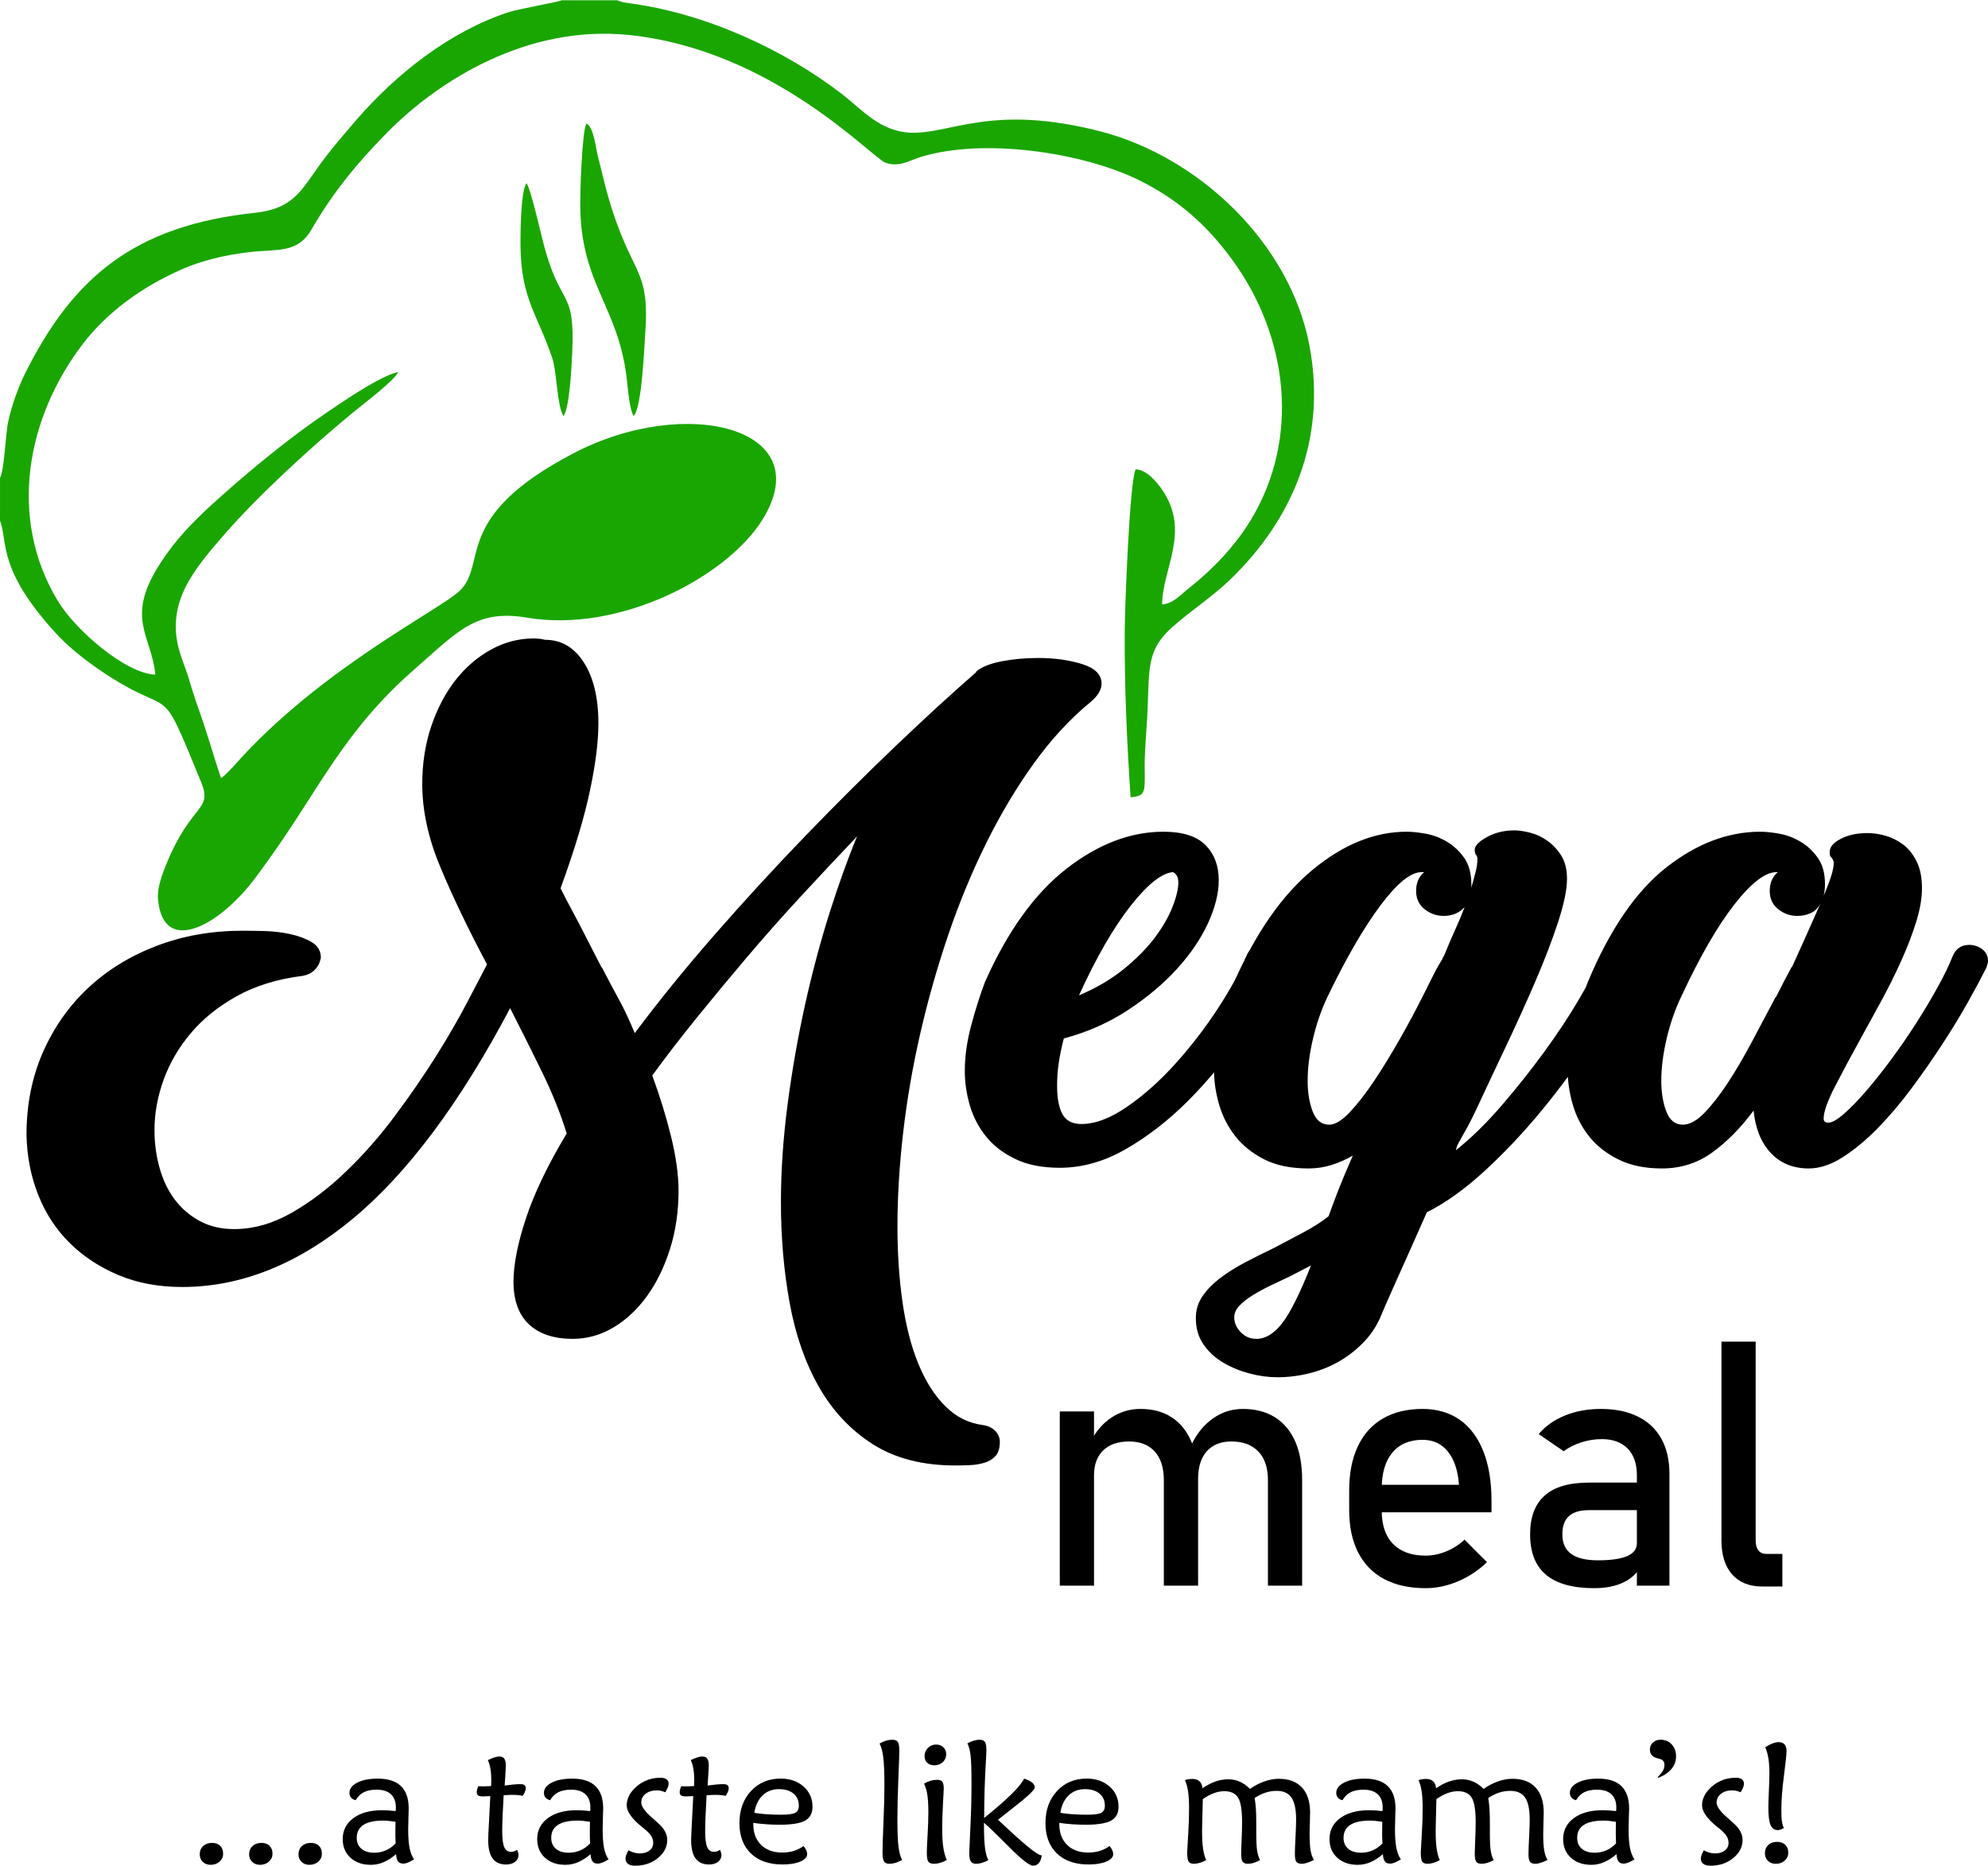
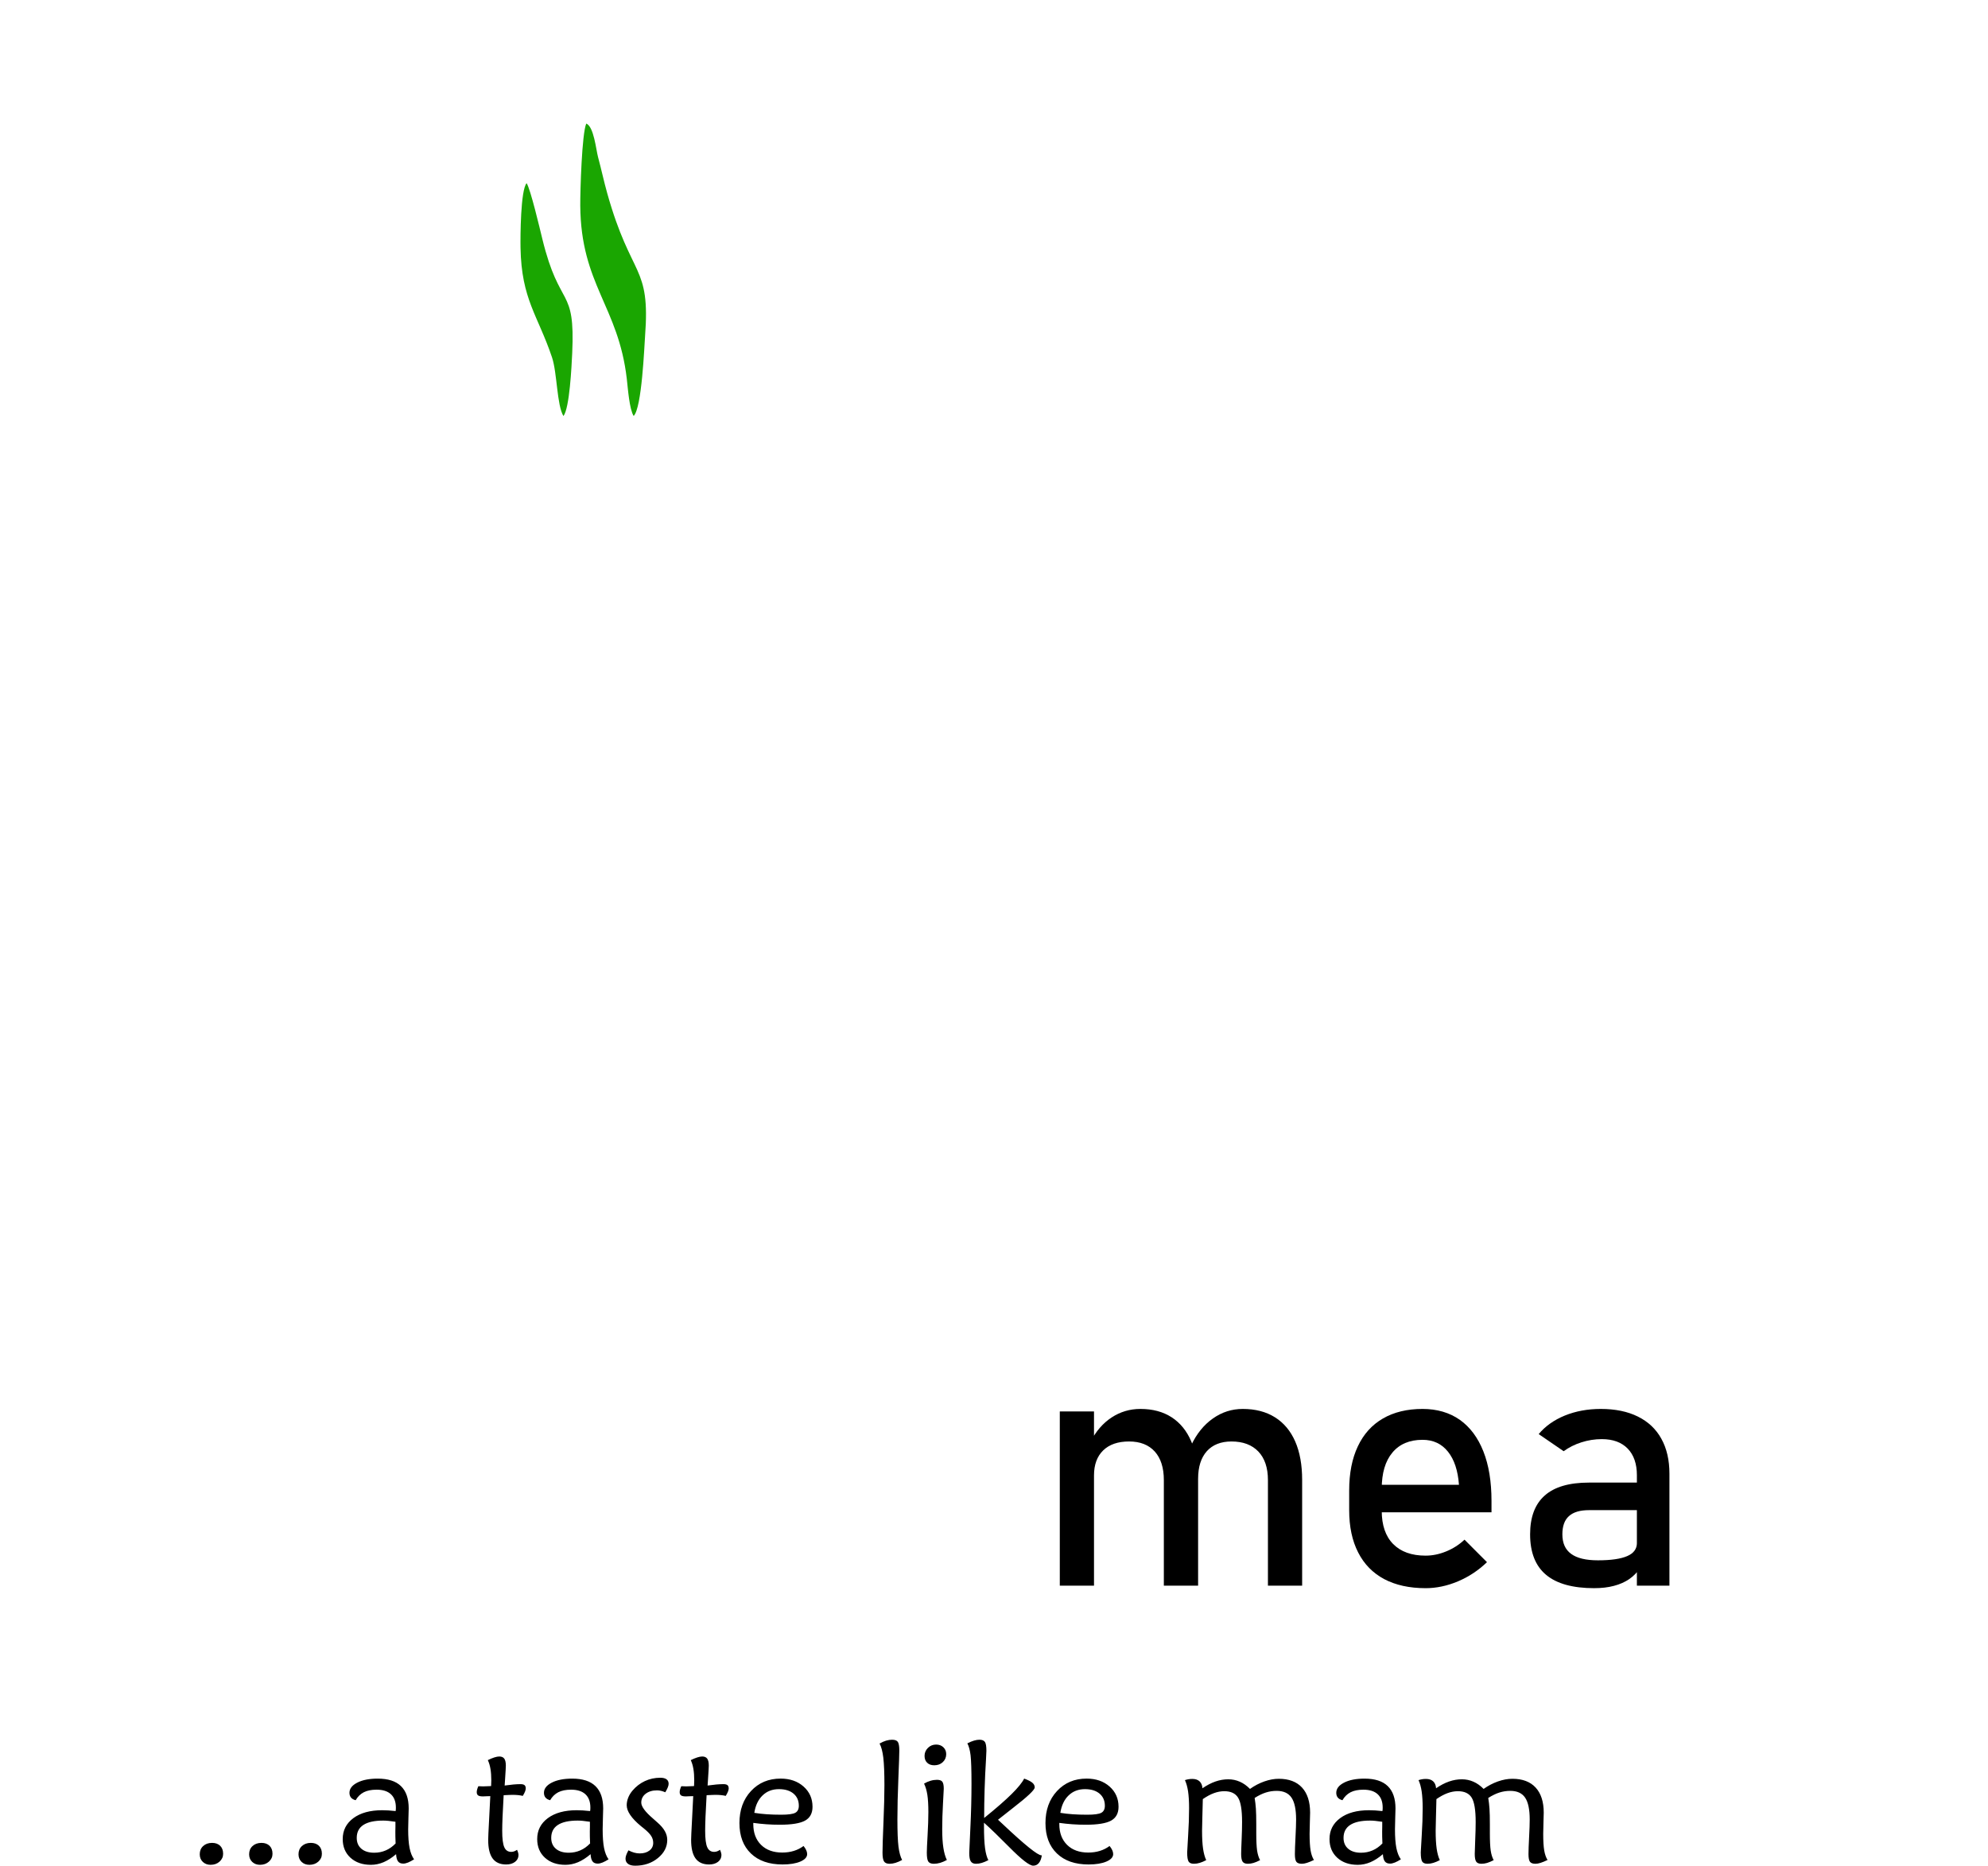
<svg xmlns="http://www.w3.org/2000/svg" xml:space="preserve" width="2.875in" height="2.699in" version="1.1" style="clip-rule:evenodd;fill-rule:evenodd;image-rendering:optimizeQuality;shape-rendering:geometricPrecision;text-rendering:geometricPrecision" viewBox="0 0 2875.45 2698.63" id="svg8">
  <defs id="defs1">
    <style type="text/css" id="style1">
   
    .str0 {stroke:#373435;stroke-width:6.94;stroke-miterlimit:2.613}
    .fil0 {fill:none}
    .fil3 {fill:black}
    .fil1 {fill:#1AA601}
    .fil2 {fill:black;fill-rule:nonzero}
   
  </style>
  </defs>
  <g id="Layer_x0020_1" transform="translate(-565.75,-654.15)">
    <rect class="fil0 str0" x="3.47" y="3.47" width="4000" height="4000" id="rect1" />
    <g id="_2854702324816">
-       <path class="fil1" d="m 565.76,1345.36 v 61.5 c 11.76,31.8 -4.2,69.63 80.19,162.33 17.89,19.66 41.36,38.53 66.36,55.43 108.89,73.63 80.39,4.34 144.27,160.41 17.43,42.58 -14.3,29.63 -50.63,119.84 -5.21,12.94 -13.02,32.89 -11.71,48.89 5.79,70.56 63.2,47.97 104.11,10.47 24.13,-22.12 34.79,-37.48 55.48,-66.26 75.63,-105.19 108.47,-185.94 211.52,-276.11 62.93,-55.07 89.04,-87 162.55,-74.59 134.57,22.72 288.83,-59.21 340.22,-141.05 83.49,-132.94 -109.11,-181.91 -272.19,-97.06 -178.3,92.77 -123.65,160.38 -165.79,199.81 -28.69,26.86 -191.34,107.78 -312.8,238.09 -5.21,5.59 -25.26,28.75 -31.94,32.42 -10.21,-30.08 -19.31,-62.99 -29.73,-92.34 -4.85,-13.67 -11.42,-32.77 -15.11,-45.98 -4.83,-17.31 -10.91,-30.24 -15.31,-45.56 -20.15,-70.22 21.15,-118.04 64.5,-168.06 48.79,-56.3 125.59,-126.91 187.61,-177.89 17.2,-14.14 56.87,-43.81 64.51,-57.48 -25.7,3.14 -106.64,60.26 -129.19,76.39 -37.37,26.74 -82,63.41 -114.1,91.63 -37.07,32.58 -70.56,62.36 -99.52,106.2 -53.81,81.46 -14.21,105.7 -8.59,163.32 -41.89,-1.08 -115.11,-63.43 -141.24,-106.84 -72.58,-120.51 -44.79,-266.02 37.02,-372.41 34.64,-45.05 84.43,-81.44 141.93,-106.85 29.36,-12.98 63.36,-21.01 97.57,-25.02 42.24,-4.96 70.36,2.24 90.79,-33.17 31.93,-55.34 67.8,-97.78 108.95,-139.63 74.49,-75.78 202.96,-156.36 349.59,-141.43 208.3,21.22 351.74,177.71 371.4,184.76 19.82,7.1 34.61,-3.17 50.61,-8.14 91.16,-28.29 235.63,-6.62 316.88,33.81 55.9,27.81 96.67,63.91 133.16,113.48 82.59,112.2 99.46,260.13 27.41,378.44 -22.53,37.01 -54.64,70.65 -88.18,97.19 -13.29,10.52 -23.65,23.14 -39.72,24.27 0.62,-52.83 41.51,-105.45 0.02,-165.97 -7.95,-11.6 -22.73,-29.14 -38.3,-29.44 -8.77,17.77 -15.53,198.15 -15.77,232.83 -0.57,81.99 3.16,161.43 8.47,241.51 13.91,-1.29 19.43,-3.13 20.25,-17.83 0.67,-12.09 -0.25,-25.78 0.22,-38.41 0.92,-24.8 3.1,-46.02 4.13,-71.02 2.47,-60.62 -0.94,-86.51 36.13,-119.22 28.18,-24.85 57.97,-43.89 83.64,-68.7 88.56,-85.57 139.98,-200.93 114.42,-337.69 -27.63,-147.88 -159.36,-273.82 -303.66,-310.7 -156.04,-39.89 -215.01,4.23 -272.87,2.24 -44.48,-1.53 -71.3,-33.91 -98.46,-54.96 -84.88,-65.75 -199.91,-118.23 -309.54,-132.45 -1.27,-0.17 -7.38,-1.06 -8.6,-1.36 l -6.13,-2.01 c -0.49,-0.18 -1.36,-0.48 -1.99,-0.84 h -80.22 c -4.23,2.31 -62.49,12.52 -76.95,17.25 -85.68,28.02 -162.96,89.78 -220.05,155.63 -15.68,18.09 -28.37,32.97 -42.74,51.28 -35.31,45.07 -42.63,76.76 -104.18,83.31 -174.63,18.57 -262.98,93.63 -332.11,231.85 -9.72,19.42 -19.28,45.61 -24.48,69.18 -4.39,19.86 -5.5,69.76 -12.12,82.7 z" id="path1" />
      <path class="fil1" d="m 1482.28,1255.51 c 11.89,-11.5 15.41,-101 16.46,-114.93 7.97,-104.6 -19.72,-82.89 -54.62,-206.95 -4.82,-17.11 -8.67,-35.31 -13.41,-52.85 -2.81,-10.41 -5.99,-43.96 -16.99,-48.27 -6.33,14.5 -8.83,97.54 -8.67,118.7 0.86,114.28 55.18,145.58 67.3,250.6 1.65,14.26 3.71,43.78 9.92,53.7 z" id="path2" />
      <path class="fil1" d="m 1380.73,1255.64 c 8.87,-11.52 11.78,-71.89 12.67,-91.07 4.53,-98.03 -18.09,-62.22 -43.2,-165.11 -3.49,-14.3 -17.25,-72.74 -22.78,-80.71 -8.74,10.24 -9.07,77.01 -8.78,93.39 1.33,74.89 25.11,97.67 45.56,158.65 7.47,22.28 6.95,69.38 16.54,84.85 z" id="path3" />
-       <path class="fil2" d="m 1977.81,1625.1 c 7.8,-6.5 19.97,-11.37 36.54,-14.61 16.56,-3.25 34.26,-4.87 53.1,-4.87 23.39,0 44.49,2.92 63.33,8.77 18.83,5.85 28.25,15.26 28.25,28.25 0,9.09 -5.52,18.19 -16.56,27.28 -29.23,24.03 -56.34,53.42 -81.35,88.17 -25.01,34.75 -47.9,73.07 -68.69,114.97 -20.78,41.89 -39.13,86.22 -55.05,132.99 -15.91,46.77 -29.39,94.18 -40.43,142.25 -11.04,48.06 -19.32,95.96 -24.84,143.7 -5.52,47.74 -8.28,93.05 -8.28,135.91 0,38.97 2.44,75.51 7.31,109.61 4.87,34.1 12.5,63.81 22.9,89.15 10.39,25.33 23.38,45.79 38.97,61.38 15.59,15.59 33.78,24.68 54.56,27.28 7.8,1.3 13.8,4.22 18.02,8.77 4.22,4.55 6.33,9.74 6.33,15.59 0,9.09 -2.11,15.91 -6.33,20.46 -4.22,4.55 -9.58,7.8 -16.07,9.74 -6.5,1.95 -13.48,3.09 -20.95,3.41 -7.47,0.33 -14.45,0.49 -20.94,0.49 -47.42,0 -87.2,-10.23 -119.35,-30.69 -32.15,-20.46 -58.13,-48.07 -77.94,-82.81 -19.81,-34.75 -33.94,-75.19 -42.38,-121.3 -8.44,-46.12 -12.67,-94.83 -12.67,-146.14 0,-45.47 3.25,-92.89 9.74,-142.25 6.5,-49.36 14.94,-97.43 25.33,-144.19 10.39,-46.77 22.25,-91.1 35.56,-132.99 13.31,-41.89 26.47,-78.43 39.46,-109.61 -26.63,27.93 -53.59,56.67 -80.87,86.22 -27.28,29.55 -53.59,59.27 -78.92,89.15 -25.33,29.88 -49.69,59.27 -73.07,88.17 -23.38,28.91 -44.49,56.35 -63.33,82.33 11.04,29.88 20.13,59.43 27.28,88.66 7.15,29.23 10.72,55.21 10.72,77.94 0,29.88 -4.06,57.81 -12.18,83.79 -8.12,25.98 -19.16,48.71 -33.13,68.2 -13.96,19.48 -30.2,34.75 -48.72,45.79 -18.51,11.04 -38.16,16.56 -58.94,16.56 -27.28,0 -48.39,-6.98 -63.33,-20.95 -14.94,-13.96 -22.41,-34.59 -22.41,-61.87 0,-24.68 6.01,-55.21 18.02,-91.58 12.02,-36.37 31.67,-77.3 58.94,-122.76 -9.09,-29.23 -21.11,-59.11 -36.05,-89.63 -14.94,-30.53 -30.2,-61.06 -45.79,-91.59 -72.75,137.7 -148.74,239.35 -227.98,304.95 -79.24,65.6 -161.41,98.41 -246.5,98.41 -33.77,0 -64.3,-5.69 -91.58,-17.05 -27.28,-11.37 -50.82,-26.79 -70.63,-46.28 -19.81,-19.48 -35.07,-42.7 -45.79,-69.66 -10.72,-26.96 -16.4,-56.02 -17.05,-87.2 0,-43.52 7.96,-83.3 23.71,-119.35 15.91,-36.05 37.67,-67.06 65.44,-93.05 27.77,-25.98 60.73,-46.28 99.06,-60.89 38.15,-14.61 79.72,-21.92 124.54,-21.92 8.44,0 19,0.16 31.67,0.48 12.67,0.33 25.01,1.79 37.02,4.39 12.02,2.6 22.41,6.5 31.18,11.69 8.77,5.2 13.15,12.67 13.15,22.41 -1.3,7.15 -4.22,12.99 -8.77,17.54 -4.55,4.55 -10.39,7.47 -17.54,8.77 -36.37,4.55 -68.04,14.29 -94.99,29.23 -26.96,14.94 -49.2,32.8 -66.74,53.59 -17.54,20.78 -30.69,43.35 -39.46,67.71 -8.76,24.36 -13.15,48.55 -13.15,72.58 0,18.84 2.44,37.02 7.31,54.56 4.87,17.54 12.17,32.8 21.92,45.79 9.74,12.99 21.76,23.38 36.21,31.18 14.29,7.79 30.85,11.69 49.69,11.69 27.93,0 55.53,-7.79 82.98,-23.38 27.28,-15.59 53.42,-35.4 78.43,-59.43 25.17,-24.03 48.71,-50.82 70.8,-80.38 22.08,-29.55 42.06,-58.62 60.08,-87.2 17.86,-28.58 32.96,-54.72 45.31,-78.43 12.34,-23.7 21.76,-41.73 28.25,-54.07 -27.93,-52.61 -50.5,-99.7 -67.71,-141.27 -17.37,-41.57 -25.98,-81.52 -25.98,-119.84 0,-29.88 4.39,-57.81 13.15,-83.79 8.93,-25.98 20.62,-48.23 35.24,-66.74 14.61,-18.51 31.67,-33.13 51.15,-43.84 19.48,-10.72 40.11,-16.07 61.54,-16.07 5.85,0 11.37,0.65 16.56,1.95 23.38,0 42.06,10.88 56.02,32.64 13.96,21.76 21.11,51.15 21.11,88.17 0,26.63 -4.06,59.27 -12.34,97.92 -8.12,38.65 -22.25,85.57 -42.38,140.78 5.84,11.69 11.85,23.22 18.02,34.59 6.17,11.37 12.18,22.9 18.02,34.59 l 23.54,45.79 v -0.97 c 9.74,18.83 18.19,34.75 25.33,47.74 7.14,12.99 14.61,28.9 22.41,47.74 34.43,-46.12 72.91,-93.53 115.46,-142.25 42.54,-48.71 86.06,-96.13 130.55,-142.24 44.49,-46.12 88.17,-89.63 131.04,-130.56 42.87,-40.92 81.84,-76.65 116.91,-107.17 v -0.97 z m 429.66,398.48 c 8.44,5.2 12.67,12.34 12.67,21.43 0,1.3 -0.32,3.25 -0.97,5.85 -0.65,2.6 -1.63,5.52 -2.93,8.77 -14.94,30.53 -33.78,62.35 -56.51,95.48 -22.73,33.13 -48.06,63.65 -75.99,91.58 -27.93,27.93 -57.64,50.99 -89.15,69.17 -31.5,18.19 -63.49,27.28 -95.97,27.28 -25.33,0 -46.76,-4.22 -64.3,-12.67 -17.54,-8.44 -31.66,-19.32 -42.38,-32.64 -10.72,-13.31 -18.51,-28.25 -23.39,-44.81 -4.87,-16.56 -7.31,-33.29 -7.31,-50.18 0,-20.78 3.09,-42.7 9.26,-65.76 6.17,-23.06 12.83,-44 19.97,-62.84 32.64,-73.4 71.94,-127.96 117.73,-163.68 45.95,-35.72 92.72,-53.58 140.29,-53.58 27.93,0 48.23,6.49 61.06,19.48 12.67,12.99 19,29.88 19,50.66 0,18.84 -5.2,39.62 -15.59,62.35 -10.56,22.74 -25.5,44.82 -45.14,66.25 -19.49,21.44 -43.19,41.24 -70.8,59.43 -27.77,18.19 -58.62,31.83 -92.56,40.92 -3.25,12.34 -5.68,24.03 -7.31,35.07 -1.62,11.04 -2.43,22.09 -2.43,33.13 0,18.19 2.59,31.99 7.79,41.41 5.2,9.42 14.29,14.13 27.28,14.13 20.14,0 42.38,-8.44 66.74,-25.33 24.36,-16.89 47.74,-37.83 70.15,-62.84 22.41,-25.01 42.7,-51.47 60.89,-79.41 18.19,-27.93 31.83,-52.93 40.92,-75.02 3.9,-11.04 12.34,-16.56 25.33,-16.56 1.94,0 4.06,0.17 6.33,0.49 2.27,0.33 5.04,1.46 8.28,3.41 l -0.98,-0.97 z M 2262.3,1915.43 c -16.24,1.3 -36.53,17.54 -61.21,48.71 -24.52,31.18 -49.53,74.37 -74.7,129.58 24.52,-10.39 45.96,-22.9 64.14,-37.51 18.02,-14.61 32.96,-29.56 44.65,-44.82 11.53,-15.26 20.3,-30.2 26.15,-44.81 5.85,-14.61 8.77,-26.8 8.77,-36.54 0,-7.15 -2.6,-12.02 -7.8,-14.61 z" id="path4" />
-       <path class="fil2" d="m 2693.9,1937.85 c 2.6,-9.09 4.71,-16.89 6.33,-23.38 1.62,-6.5 2.44,-12.34 2.44,-17.54 0,-1.95 -0.17,-3.25 -0.49,-3.9 -0.33,-0.65 -0.81,-1.63 -1.46,-2.92 v 0.97 c -1.3,-2.6 -1.95,-5.2 -1.95,-7.8 0,-5.85 5.85,-12.02 17.54,-18.51 11.69,-6.49 25.01,-9.74 39.94,-9.74 6.5,0 14.13,1.13 22.9,3.41 8.77,2.27 17.05,6.17 24.84,11.69 7.8,5.52 14.45,12.67 19.98,21.44 5.52,8.77 8.28,19.97 8.28,33.61 0,15.59 -4.39,36.7 -13.15,63.33 -8.77,26.63 -19.81,55.37 -33.13,86.22 -13.31,30.85 -27.6,62.35 -42.87,94.5 -15.26,32.15 -29.07,61.54 -41.41,88.17 -5.2,11.04 -9.58,19.81 -13.15,26.31 -3.57,6.5 -6.49,11.69 -8.77,15.59 -2.27,3.9 -4.06,7.15 -5.36,9.74 -1.3,2.6 -2.27,5.52 -2.92,8.77 22.08,-17.54 44.17,-39.13 66.25,-64.79 22.08,-25.66 42.7,-51.64 61.87,-77.94 19.16,-26.3 35.89,-51.64 50.17,-75.99 14.29,-24.36 24.36,-44.01 30.2,-58.94 2.6,-7.15 6.17,-12.18 10.72,-15.1 4.55,-2.92 9.42,-4.39 14.61,-4.39 7.15,0 13.31,2.11 18.51,6.33 5.2,4.22 7.8,9.91 7.8,17.05 0,1.95 -0.65,5.52 -1.95,10.72 -15.59,31.83 -34.91,65.6 -57.97,101.33 -23.06,35.72 -47.91,69.82 -74.54,102.3 -26.63,32.48 -54.4,62.03 -83.3,88.66 -28.91,26.63 -57,46.77 -84.28,60.41 l -23.38,52.61 c -8.44,18.83 -16.72,37.35 -24.84,55.54 -8.12,18.19 -13.8,31.18 -17.05,38.97 -5.85,14.94 -14.13,28.09 -24.84,39.46 -10.72,11.37 -22.74,20.94 -36.05,28.74 -13.31,7.8 -27.77,13.64 -43.35,17.54 -15.59,3.9 -31.18,5.84 -46.77,5.84 -12.99,0 -26.3,-1.78 -39.94,-5.36 -13.64,-3.57 -26.31,-8.77 -38,-15.59 -11.69,-6.82 -21.27,-15.59 -28.74,-26.31 -7.47,-10.72 -11.2,-23.54 -11.2,-38.48 0,-11.69 3.25,-22.24 9.74,-31.67 6.5,-9.42 15.1,-18.19 25.82,-26.3 10.72,-8.12 22.9,-15.75 36.54,-22.9 13.64,-7.15 27.28,-13.96 40.92,-20.46 13.64,-7.14 27.77,-14.61 42.38,-22.41 14.61,-7.8 26.79,-15.59 36.54,-23.39 5.2,-14.29 10.07,-27.28 14.61,-38.97 4.55,-11.69 11.37,-27.93 20.46,-48.72 -10.39,5.85 -20.78,10.39 -31.18,13.64 -10.39,3.25 -21.43,4.87 -33.13,4.87 -25.33,0 -46.6,-4.39 -63.81,-13.15 -17.21,-8.77 -31.18,-19.97 -41.89,-33.61 -10.72,-13.64 -18.51,-28.91 -23.39,-45.79 -4.87,-16.89 -7.31,-33.45 -7.31,-49.69 0,-20.14 3.09,-41.73 9.26,-64.79 6.17,-23.06 12.83,-44 19.97,-62.84 31.83,-72.1 69.83,-126.33 113.99,-162.7 44.17,-36.37 89.31,-54.56 135.43,-54.56 7.8,0 17.05,0.97 27.77,2.92 10.72,1.95 20.95,5.85 30.69,11.69 9.74,5.84 18.02,13.64 24.84,23.38 6.82,9.74 10.23,22.41 10.23,38 v 4.87 z m -79.89,4.87 c 0,-11.69 3.9,-20.79 11.69,-27.28 h -3.9 c -15.59,0 -35.4,16.07 -59.43,48.22 -24.03,32.15 -49.36,75.83 -75.99,131.04 -9.09,18.83 -16.24,39.3 -21.44,61.38 -5.2,22.08 -7.8,42.54 -7.8,61.38 0,16.89 2.44,31.67 7.31,44.33 4.87,12.67 12.83,19 23.87,19 8.44,0 18.35,-6.01 29.72,-18.03 11.37,-12.02 23.22,-27.28 35.56,-45.79 12.34,-18.51 24.68,-38.65 37.02,-60.41 12.34,-21.76 23.38,-42.38 33.13,-61.87 4.55,-9.09 9.26,-18.51 14.13,-28.26 4.87,-9.74 9.58,-18.19 14.13,-25.33 0,-0.65 0.33,-1.46 0.98,-2.43 0.65,-0.98 1.3,-2.11 1.95,-3.41 5.19,-12.99 10.39,-25.17 15.59,-36.54 5.2,-11.37 9.74,-22.24 13.64,-32.64 -7.8,8.44 -17.86,12.67 -30.2,12.67 -10.39,0 -19.65,-3.25 -27.77,-9.74 -8.12,-6.49 -12.18,-15.26 -12.18,-26.3 z m -230.91,647.9 c 12.99,0 25.33,-7.47 37.02,-22.41 11.69,-14.94 25.65,-42.87 41.89,-83.79 l -30.2,15.59 c -9.74,4.55 -19.32,9.09 -28.74,13.64 -9.42,4.55 -18.02,9.26 -25.82,14.13 -7.8,4.87 -14.13,9.91 -19,15.1 -4.87,5.2 -7.31,10.72 -7.31,16.56 0,7.79 3.09,14.94 9.26,21.43 6.17,6.5 13.8,9.74 22.9,9.74 z m 822.3,-657.65 c 0,3.25 -0.16,6.17 -0.48,8.77 -0.33,2.6 -0.81,5.2 -1.46,7.8 4.55,-10.39 8.12,-19.65 10.72,-27.77 2.6,-8.12 3.9,-14.78 3.9,-19.97 0,-1.3 -0.65,-3.25 -1.95,-5.85 -1.3,-1.3 -2.28,-2.43 -2.93,-3.41 -0.65,-0.97 -0.97,-3.08 -0.97,-6.33 0,-7.15 5.36,-13.48 16.07,-19 10.72,-5.52 23.54,-8.28 38.48,-8.28 8.44,0 17.21,1.3 26.31,3.89 9.09,2.6 17.54,6.82 25.33,12.67 7.8,5.85 14.29,13.97 19.48,24.36 5.2,10.39 7.8,23.38 7.8,38.97 0,14.29 -2.76,30.37 -8.28,48.23 -5.52,17.86 -12.67,36.54 -21.43,56.02 -8.77,19.49 -18.35,38.81 -28.74,57.97 -10.39,19.16 -20.46,37.51 -30.2,55.05 -13.64,24.68 -25.98,47.74 -37.02,69.17 -11.04,21.43 -16.56,37.02 -16.56,46.76 0,3.9 2.28,5.85 6.82,5.85 5.2,0 12.67,-4.22 22.41,-12.67 9.74,-8.44 20.62,-19.65 32.64,-33.61 12.02,-13.96 24.35,-29.55 37.02,-46.76 12.67,-17.21 24.68,-34.75 36.05,-52.61 11.37,-17.86 21.6,-35.07 30.69,-51.64 9.09,-16.56 15.91,-30.69 20.46,-42.38 4.55,-11.69 12.67,-17.54 24.36,-17.54 7.15,0 13.48,2.11 19,6.33 5.52,4.22 8.28,9.91 8.28,17.05 0,1.3 -0.33,3.08 -0.98,5.36 -0.65,2.27 -1.3,4.06 -1.94,5.36 -6.5,12.99 -15.1,29.07 -25.82,48.22 -10.72,19.16 -23.06,39.46 -37.02,60.89 -13.96,21.44 -28.91,42.87 -44.82,64.3 -15.91,21.44 -32.31,40.76 -49.2,57.97 -16.89,17.21 -33.78,31.18 -50.66,41.89 -16.89,10.72 -33.13,16.07 -48.72,16.07 -22.73,0 -41.08,-7.47 -55.05,-22.41 -13.96,-14.94 -22.24,-35.4 -24.84,-61.38 -18.19,24.68 -38,44.81 -59.43,60.41 -21.43,15.59 -45.79,23.38 -73.07,23.38 -24.68,0 -45.79,-4.39 -63.33,-13.15 -17.54,-8.77 -31.66,-19.97 -42.38,-33.61 -10.72,-13.64 -18.51,-28.91 -23.39,-45.79 -4.87,-16.89 -7.31,-33.45 -7.31,-49.69 0,-20.79 2.93,-42.38 8.77,-64.79 5.85,-22.41 12.67,-43.35 20.46,-62.84 31.83,-75.99 69.66,-131.2 113.5,-165.63 43.85,-34.42 89.15,-51.63 135.91,-51.63 7.8,0 17.05,0.97 27.77,2.92 10.72,1.95 20.95,5.85 30.69,11.69 9.74,5.84 18.02,13.64 24.84,23.38 6.82,9.74 10.23,22.41 10.23,38 z m -79.89,9.74 c 0,-11.69 3.9,-20.79 11.69,-27.28 h -1.95 c -16.24,0 -36.54,15.59 -60.89,46.76 -24.36,31.18 -49.85,75.35 -76.48,132.5 -9.09,18.83 -16.24,39.3 -21.44,61.38 -5.2,22.08 -7.8,42.54 -7.8,61.38 0,16.89 2.44,31.67 7.31,44.33 4.87,12.67 12.83,19 23.87,19 9.74,0 20.14,-5.69 31.18,-17.05 11.04,-11.37 22.41,-25.98 34.1,-43.84 11.69,-17.86 23.38,-37.83 35.07,-59.92 11.69,-22.08 23.06,-43.52 34.1,-64.3 v 0.98 c 3.9,-7.8 7.8,-15.43 11.69,-22.9 3.9,-7.47 7.8,-14.78 11.69,-21.92 v 0.98 l 18.51,-40.92 23.39,-52.61 c -3.25,7.15 -7.96,12.18 -14.13,15.1 -6.17,2.92 -12.83,4.38 -19.97,4.38 -10.39,0 -19.65,-3.25 -27.77,-9.74 -8.12,-6.49 -12.18,-15.26 -12.18,-26.3 z" id="path5" />
      <path class="fil2" d="m 2399.7,2794.93 c 0,-17.82 -4.64,-31.57 -13.83,-41.27 -9.29,-9.69 -22.21,-14.58 -38.87,-14.58 -15.41,0 -27.26,4.73 -35.72,14.09 -8.37,9.44 -12.59,22.71 -12.59,39.86 l -9.94,-48.57 c 7.87,-16.65 18.39,-29.58 31.4,-38.69 13.01,-9.2 27.43,-13.76 43.1,-13.76 18.14,0 33.64,3.98 46.48,12.02 12.85,8.03 22.7,19.72 29.41,35.05 6.72,15.41 10.03,33.97 10.03,55.6 v 152.98 h -49.48 v -152.72 z m -301.05,-99.28 h 49.47 v 252 h -49.47 z m 150.49,99.28 c 0,-17.82 -4.4,-31.57 -13.1,-41.27 -8.78,-9.69 -21.13,-14.58 -37.12,-14.58 -16.24,0 -28.67,4.31 -37.54,12.93 -8.78,8.54 -13.26,20.64 -13.26,36.13 l -5.05,-48.56 c 7.78,-15.17 17.89,-26.93 30.5,-35.22 12.51,-8.2 26.35,-12.35 41.6,-12.35 17.65,0 32.74,3.98 45.16,12.02 12.43,8.03 21.96,19.72 28.5,35.05 6.55,15.41 9.86,33.97 9.86,55.6 v 152.98 h -49.55 v -152.72 z" id="path6" />
      <path id="_1" class="fil2" d="m 2627.67,2951.3 c -23.29,0 -43.26,-4.39 -59.75,-13.09 -16.49,-8.78 -29.09,-21.63 -37.7,-38.54 -8.7,-16.91 -13.01,-37.29 -13.01,-61.24 v -28.42 c 0,-24.95 4.15,-46.24 12.52,-63.89 8.29,-17.65 20.39,-31.07 36.3,-40.28 15.83,-9.2 34.97,-13.84 57.26,-13.84 21.05,0 39.04,5.3 53.95,15.74 14.83,10.53 26.19,25.78 34.06,45.67 7.87,19.89 11.76,43.83 11.76,71.68 v 16.49 h -169.95 v -39.85 H 2676 v 0 c -1.49,-20.55 -6.8,-36.55 -15.91,-47.9 -9.11,-11.44 -21.38,-17.15 -36.8,-17.15 -18.72,0 -33.31,6.13 -43.58,18.48 -10.28,12.26 -15.41,29.67 -15.41,52.2 v 31.99 c 0,20.89 5.55,36.96 16.49,48.06 11.02,11.19 26.69,16.83 46.91,16.83 10.02,0 19.96,-2.07 29.83,-6.13 9.86,-3.98 18.72,-9.7 26.51,-16.99 v 0 l 32.49,32.57 v 0 c -12.43,11.93 -26.43,21.22 -42.01,27.76 -15.5,6.55 -31.16,9.86 -46.82,9.86 z" />
      <path id="_2" class="fil2" d="m 2933.36,2787.89 c 0,-16.49 -4.47,-29.33 -13.26,-38.46 -8.87,-9.11 -21.3,-13.75 -37.54,-13.75 -10.03,0 -19.89,1.57 -29.51,4.64 -9.61,3.07 -18.14,7.37 -25.6,12.85 l -36.13,-24.77 c 9.53,-11.44 22.13,-20.39 37.7,-26.78 15.67,-6.38 32.98,-9.61 52.12,-9.61 20.89,0 38.7,3.65 53.62,11.03 14.91,7.37 26.26,18.06 33.97,32.07 7.8,14.01 11.69,30.91 11.69,50.63 v 161.92 h -47.07 V 2787.9 Z m -61.73,163.41 c -31.08,0 -54.28,-6.46 -69.61,-19.3 -15.41,-12.85 -23.12,-32.4 -23.12,-58.59 0,-24.95 7.04,-43.67 21.13,-56.11 14.08,-12.52 35.38,-18.73 63.89,-18.73 h 71.6 l 3.39,39.86 h -74.74 c -13.01,0 -22.63,2.81 -29.08,8.62 -6.39,5.71 -9.53,14.5 -9.53,26.35 0,12.76 4.23,22.2 12.76,28.33 8.46,6.21 21.38,9.28 38.7,9.28 18.89,0 33.07,-2.07 42.35,-6.13 9.28,-3.98 14,-10.36 14,-18.9 l 5.05,35.47 c -4.39,6.8 -9.78,12.35 -16.16,16.74 -6.38,4.31 -13.75,7.62 -22.2,9.78 -8.37,2.24 -17.91,3.31 -28.43,3.31 z" />
-       <path id="_3" class="fil2" d="m 3105.15,2882.6 c 0,6.13 1.41,10.86 4.06,14.17 2.65,3.31 6.38,4.97 11.27,4.97 h 23.29 v 47.15 h -29.09 c -18.81,0 -33.31,-5.88 -43.59,-17.49 -10.28,-11.68 -15.41,-28.09 -15.41,-49.3 v -287.47 h 49.47 v 287.96 z" />
      <path class="fil3" d="m 888.48,3335.52 c 0,4.5 -1.71,8.25 -5.18,11.38 -3.46,3.08 -7.77,4.61 -12.9,4.61 -4.55,0 -8.31,-1.41 -11.26,-4.2 -2.97,-2.84 -4.48,-6.5 -4.48,-11.04 0,-4.92 1.63,-8.87 4.93,-11.9 3.3,-3.04 7.6,-4.59 12.91,-4.59 4.96,0 8.84,1.42 11.72,4.21 2.85,2.83 4.26,6.67 4.26,11.54 z m 71.43,0 c 0,4.5 -1.71,8.25 -5.18,11.38 -3.46,3.08 -7.77,4.61 -12.9,4.61 -4.55,0 -8.31,-1.41 -11.26,-4.2 -2.97,-2.84 -4.48,-6.5 -4.48,-11.04 0,-4.92 1.63,-8.87 4.93,-11.9 3.3,-3.04 7.6,-4.59 12.91,-4.59 4.96,0 8.84,1.42 11.72,4.21 2.85,2.83 4.26,6.67 4.26,11.54 z m 71.43,0 c 0,4.5 -1.71,8.25 -5.18,11.38 -3.46,3.08 -7.77,4.61 -12.9,4.61 -4.55,0 -8.3,-1.41 -11.26,-4.2 -2.97,-2.84 -4.48,-6.5 -4.48,-11.04 0,-4.92 1.63,-8.87 4.93,-11.9 3.3,-3.04 7.6,-4.59 12.91,-4.59 4.96,0 8.84,1.42 11.72,4.21 2.85,2.83 4.26,6.67 4.26,11.54 z m 133.35,8.04 c -3.18,2 -6.1,3.54 -8.69,4.62 -2.63,1.04 -4.92,1.59 -6.89,1.59 -3.5,0 -6.05,-1.08 -7.64,-3.25 -1.63,-2.13 -2.54,-5.62 -2.8,-10.41 -6.09,5.2 -12.15,9.07 -18.11,11.62 -6.02,2.54 -12.1,3.79 -18.29,3.79 -12.23,0 -22.08,-3.41 -29.59,-10.25 -7.47,-6.83 -11.22,-15.82 -11.22,-26.98 0,-12.63 5.13,-22.7 15.44,-30.34 10.32,-7.62 24.22,-11.41 41.63,-11.41 2.89,0 5.89,0.08 9.1,0.29 3.26,0.2 6.68,0.5 10.36,0.92 0.17,-0.71 0.25,-1.46 0.29,-2.25 0.03,-0.75 0.07,-1.68 0.07,-2.75 0,-8.46 -2.37,-14.87 -7.17,-19.33 -4.77,-4.41 -11.64,-6.61 -20.71,-6.61 -7.52,0 -13.65,1.25 -18.5,3.7 -4.88,2.51 -8.81,6.34 -11.81,11.54 -2.93,-0.75 -5.18,-2 -6.68,-3.79 -1.5,-1.8 -2.26,-4.09 -2.26,-6.96 0,-5.91 3.76,-10.83 11.32,-14.7 7.55,-3.87 17.41,-5.79 29.56,-5.79 14.95,0 26.14,3.59 33.56,10.79 7.47,7.21 11.23,17.95 11.23,32.29 0,2.67 -0.13,7.33 -0.38,14.03 -0.24,6.67 -0.37,12 -0.37,16.09 0,11.21 0.67,20.25 2.01,27.08 1.37,6.83 3.54,12.32 6.55,16.5 z m -26.97,-54.33 c -3.76,-0.57 -7.1,-1 -10.11,-1.3 -2.96,-0.29 -5.5,-0.41 -7.64,-0.41 -12.6,0 -22.17,2.09 -28.6,6.29 -6.43,4.17 -9.63,10.43 -9.63,18.71 0,6.71 2.25,11.95 6.72,15.74 4.46,3.84 10.69,5.76 18.57,5.76 5.97,0 11.52,-1.12 16.7,-3.37 5.19,-2.21 9.9,-5.58 14.24,-10.05 -0.17,-4.08 -0.3,-7.37 -0.34,-9.95 -0.04,-2.54 -0.04,-5.04 -0.04,-7.37 0,-1.46 0.04,-3.76 0.13,-6.91 0.08,-3.13 0.08,-5.51 0,-7.13 z m 137.18,-37.08 c -1.38,0 -3.3,0.04 -5.76,0.17 -2.43,0.13 -4.01,0.21 -4.76,0.21 -3.35,0 -5.69,-0.46 -7.06,-1.42 -1.34,-0.92 -2,-2.54 -2,-4.79 0,-1.08 0.16,-2.28 0.54,-3.71 0.38,-1.46 0.96,-3.04 1.8,-4.83 0.62,0 1.76,0.04 3.29,0.13 1.55,0.09 2.76,0.13 3.69,0.13 2.13,0 5.51,-0.13 10.14,-0.38 0.58,0 1.05,-0.04 1.33,-0.13 0,-0.91 0.04,-2.25 0.13,-4.04 0.08,-1.79 0.13,-3.09 0.13,-3.91 0,-6.33 -0.38,-11.96 -1.21,-16.79 -0.79,-4.84 -2.09,-9.08 -3.8,-12.75 3.5,-1.71 6.64,-3 9.44,-3.91 2.75,-0.88 5.13,-1.33 7.09,-1.33 3.34,0 5.76,1.04 7.26,3.12 1.5,2.09 2.25,5.46 2.25,10.17 0,2.05 -0.37,8.46 -1.08,19.17 -0.25,4 -0.45,7.16 -0.63,9.54 4.72,-0.67 8.97,-1.17 12.78,-1.51 3.76,-0.32 7.19,-0.49 10.19,-0.49 2.67,0 4.59,0.49 5.8,1.46 1.16,0.99 1.75,2.58 1.75,4.79 0,1.21 -0.38,2.74 -1.08,4.57 -0.76,1.83 -1.8,3.87 -3.22,6.17 -2.09,-0.5 -4.35,-0.87 -6.68,-1.12 -2.38,-0.25 -5.23,-0.38 -8.57,-0.38 -0.57,0 -2.29,0.04 -5.13,0.17 -2.84,0.13 -5.26,0.25 -7.3,0.34 -0.75,12.7 -1.25,23.11 -1.59,31.37 -0.33,8.21 -0.5,14.92 -0.5,20.13 0,11.29 1,19.2 3,23.7 1.97,4.54 5.34,6.79 10.07,6.79 1.29,0 2.67,-0.25 4.09,-0.71 1.42,-0.5 2.83,-1.25 4.29,-2.29 0.76,1.62 1.3,3.04 1.59,4.29 0.34,1.2 0.51,2.29 0.51,3.29 0,3.96 -1.63,7.25 -4.93,9.83 -3.3,2.54 -7.59,3.83 -12.89,3.83 -8.8,0 -15.33,-2.91 -19.58,-8.7 -4.3,-5.83 -6.43,-14.79 -6.43,-26.83 0,-3.41 0.42,-12.45 1.21,-27.11 0.84,-14.71 1.43,-26.75 1.84,-36.21 z m 171.09,91.41 c -3.17,2 -6.09,3.54 -8.68,4.62 -2.63,1.04 -4.93,1.59 -6.89,1.59 -3.51,0 -6.06,-1.08 -7.64,-3.25 -1.62,-2.13 -2.55,-5.62 -2.8,-10.41 -6.09,5.2 -12.15,9.07 -18.12,11.62 -6.01,2.54 -12.1,3.79 -18.29,3.79 -12.22,0 -22.07,-3.41 -29.59,-10.25 -7.47,-6.83 -11.22,-15.82 -11.22,-26.98 0,-12.63 5.13,-22.7 15.44,-30.34 10.32,-7.62 24.22,-11.41 41.62,-11.41 2.89,0 5.89,0.08 9.11,0.29 3.26,0.2 6.68,0.5 10.35,0.92 0.17,-0.71 0.26,-1.46 0.3,-2.25 0.04,-0.75 0.08,-1.68 0.08,-2.75 0,-8.46 -2.37,-14.87 -7.18,-19.33 -4.76,-4.41 -11.65,-6.61 -20.71,-6.61 -7.52,0 -13.65,1.25 -18.5,3.7 -4.87,2.51 -8.8,6.34 -11.81,11.54 -2.93,-0.75 -5.18,-2 -6.68,-3.79 -1.5,-1.8 -2.25,-4.09 -2.25,-6.96 0,-5.91 3.76,-10.83 11.31,-14.7 7.55,-3.87 17.41,-5.79 29.56,-5.79 14.95,0 26.14,3.59 33.56,10.79 7.48,7.21 11.23,17.95 11.23,32.29 0,2.67 -0.13,7.33 -0.38,14.03 -0.24,6.67 -0.37,12 -0.37,16.09 0,11.21 0.67,20.25 2,27.08 1.38,6.83 3.54,12.32 6.56,16.5 z m -26.97,-54.33 c -3.75,-0.57 -7.09,-1 -10.1,-1.3 -2.96,-0.29 -5.51,-0.41 -7.64,-0.41 -12.6,0 -22.17,2.09 -28.59,6.29 -6.43,4.17 -9.65,10.43 -9.65,18.71 0,6.71 2.26,11.95 6.72,15.74 4.46,3.84 10.69,5.76 18.57,5.76 5.98,0 11.52,-1.12 16.7,-3.37 5.18,-2.21 9.89,-5.58 14.23,-10.05 -0.17,-4.08 -0.3,-7.37 -0.34,-9.95 -0.04,-2.54 -0.04,-5.04 -0.04,-7.37 0,-1.46 0.04,-3.76 0.13,-6.91 0.08,-3.13 0.08,-5.51 0,-7.13 z m 55.7,41.29 c 2.93,1.54 5.72,2.67 8.43,3.41 2.67,0.71 5.3,1.09 7.85,1.09 5.88,0 10.6,-1.42 14.19,-4.21 3.59,-2.79 5.38,-6.5 5.38,-11.04 0,-3.58 -0.96,-6.92 -2.93,-10 -1.95,-3.12 -5.63,-6.87 -11.05,-11.24 -0.89,-0.67 -2.09,-1.63 -3.68,-2.93 -13.77,-11.41 -20.67,-21.49 -20.67,-30.28 0,-3.58 0.71,-7.17 2.09,-10.75 1.38,-3.58 3.43,-7 6.14,-10.25 5.13,-6.07 11.14,-10.74 18.03,-13.94 6.89,-3.22 14.37,-4.84 22.39,-4.84 3.88,0 6.88,0.76 8.93,2.25 2.06,1.49 3.05,3.71 3.05,6.54 0,1.39 -0.38,3.04 -1.12,4.96 -0.72,1.93 -1.97,4.34 -3.69,7.26 -2.2,-0.92 -4.3,-1.62 -6.26,-2.09 -1.96,-0.45 -3.88,-0.66 -5.76,-0.66 -6.76,0 -12.23,1.67 -16.45,4.95 -4.2,3.3 -6.3,7.54 -6.3,12.75 0,5.71 5.68,13.41 17.03,23.11 2.84,2.46 5.02,4.38 6.48,5.76 4.8,4.2 8.34,8.36 10.65,12.49 2.3,4.09 3.42,8.3 3.42,12.63 0,10.13 -4.52,18.91 -13.52,26.25 -9.02,7.37 -20,11.04 -32.89,11.04 -4.47,0 -7.94,-0.87 -10.31,-2.67 -2.43,-1.8 -3.63,-4.29 -3.63,-7.54 0,-1.53 0.34,-3.25 1,-5.12 0.63,-1.87 1.71,-4.17 3.22,-6.91 z m 93.72,-78.37 c -1.39,0 -3.3,0.04 -5.76,0.17 -2.43,0.13 -4.01,0.21 -4.77,0.21 -3.33,0 -5.68,-0.46 -7.06,-1.42 -1.33,-0.92 -2,-2.54 -2,-4.79 0,-1.08 0.17,-2.28 0.54,-3.71 0.38,-1.46 0.96,-3.04 1.8,-4.83 0.62,0 1.75,0.04 3.3,0.13 1.55,0.09 2.76,0.13 3.68,0.13 2.13,0 5.51,-0.13 10.14,-0.38 0.58,0 1.05,-0.04 1.33,-0.13 0,-0.91 0.04,-2.25 0.13,-4.04 0.08,-1.79 0.13,-3.09 0.13,-3.91 0,-6.33 -0.37,-11.96 -1.21,-16.79 -0.79,-4.84 -2.09,-9.08 -3.8,-12.75 3.5,-1.71 6.64,-3 9.44,-3.91 2.75,-0.88 5.13,-1.33 7.1,-1.33 3.34,0 5.76,1.04 7.26,3.12 1.5,2.09 2.26,5.46 2.26,10.17 0,2.05 -0.38,8.46 -1.09,19.17 -0.25,4 -0.45,7.16 -0.63,9.54 4.72,-0.67 8.97,-1.17 12.78,-1.51 3.76,-0.32 7.19,-0.49 10.19,-0.49 2.67,0 4.6,0.49 5.81,1.46 1.16,0.99 1.75,2.58 1.75,4.79 0,1.21 -0.37,2.74 -1.08,4.57 -0.75,1.83 -1.8,3.87 -3.21,6.17 -2.09,-0.5 -4.35,-0.87 -6.69,-1.12 -2.38,-0.25 -5.22,-0.38 -8.56,-0.38 -0.59,0 -2.3,0.04 -5.13,0.17 -2.84,0.13 -5.26,0.25 -7.31,0.34 -0.74,12.7 -1.25,23.11 -1.59,31.37 -0.33,8.21 -0.49,14.92 -0.49,20.13 0,11.29 1,19.2 2.99,23.7 1.97,4.54 5.35,6.79 10.07,6.79 1.29,0 2.67,-0.25 4.09,-0.71 1.43,-0.5 2.84,-1.25 4.3,-2.29 0.75,1.62 1.3,3.04 1.58,4.29 0.34,1.2 0.51,2.29 0.51,3.29 0,3.96 -1.63,7.25 -4.93,9.83 -3.3,2.54 -7.61,3.83 -12.9,3.83 -8.8,0 -15.32,-2.91 -19.58,-8.7 -4.3,-5.83 -6.43,-14.79 -6.43,-26.83 0,-3.41 0.41,-12.45 1.21,-27.11 0.83,-14.71 1.42,-26.75 1.83,-36.21 z m 88.34,24.16 c 5.39,0.92 11.31,1.58 17.83,2.05 6.46,0.45 13.48,0.67 20.99,0.67 10.18,0 17.03,-0.92 20.46,-2.79 3.43,-1.87 5.13,-5.26 5.13,-10.17 0,-7.37 -2.58,-13.24 -7.71,-17.58 -5.15,-4.29 -12.15,-6.45 -21.05,-6.45 -9.48,0 -17.37,3 -23.63,9.04 -6.3,5.99 -10.31,14.45 -12.02,25.24 z m 71.22,47.96 c 1.8,2.2 3.1,4.25 3.93,6.16 0.87,1.92 1.29,3.74 1.29,5.55 0,4.41 -3.29,8 -9.85,10.83 -6.55,2.79 -15.1,4.2 -25.72,4.2 -19.49,0 -34.77,-5.28 -45.8,-15.91 -11.05,-10.63 -16.57,-25.3 -16.57,-44 0,-18.87 5.56,-34.32 16.7,-46.32 11.15,-12 25.43,-18 42.87,-18 13.48,0 24.51,3.83 33.15,11.46 8.65,7.66 12.99,17.41 12.99,29.28 0,9.37 -3.59,16.05 -10.78,20.05 -7.18,3.95 -19.37,5.95 -36.57,5.95 -6.46,0 -12.89,-0.2 -19.28,-0.67 -6.43,-0.45 -12.73,-1.12 -19.04,-2 v 1.71 c 0,12.67 3.75,22.7 11.28,30.12 7.47,7.37 17.69,11.08 30.55,11.08 6.06,0 11.65,-0.79 16.78,-2.38 5.15,-1.58 9.82,-3.95 14.07,-7.11 z m 142.57,20.24 c -3.46,1.87 -6.63,3.25 -9.65,4.17 -2.96,0.88 -5.79,1.33 -8.39,1.33 -3.92,0 -6.63,-1.11 -8.09,-3.37 -1.45,-2.21 -2.21,-6.42 -2.21,-12.62 0,-7.75 0.46,-22.46 1.38,-44.12 0.91,-21.7 1.38,-39.58 1.38,-53.65 0,-17.42 -0.55,-30.63 -1.59,-39.63 -1.08,-8.98 -2.89,-15.87 -5.43,-20.57 3.26,-1.87 6.43,-3.24 9.44,-4.16 3,-0.89 5.89,-1.33 8.6,-1.33 4.06,0 6.85,1 8.32,3.04 1.44,2.04 2.2,6.2 2.2,12.45 0,5.21 -0.46,18.88 -1.38,41.04 -0.91,22.12 -1.38,41.62 -1.38,58.5 0,18.03 0.51,31.24 1.55,39.53 1.04,8.28 2.8,14.79 5.26,19.41 z m 64.75,0 c -3.43,1.87 -6.68,3.25 -9.77,4.17 -3.14,0.88 -6.09,1.33 -8.98,1.33 -3.96,0 -6.68,-1.07 -8.13,-3.24 -1.43,-2.13 -2.13,-6.51 -2.13,-13 0,-3.75 0.36,-12.13 1.12,-25.17 0.75,-13 1.12,-24.2 1.12,-33.53 0,-10.21 -0.5,-18.46 -1.45,-24.79 -1,-6.37 -2.59,-11.8 -4.77,-16.24 3,-1.79 6.1,-3.17 9.26,-4.09 3.22,-0.96 6.35,-1.41 9.44,-1.41 3.76,0 6.34,0.92 7.72,2.74 1.37,1.84 2.08,5.21 2.08,10.21 0,1.3 -0.37,8.42 -1.12,21.33 -0.75,12.95 -1.13,25.24 -1.13,36.91 0,10.87 0.55,19.91 1.67,27.08 1.08,7.17 2.8,13.08 5.05,17.7 z m -0.96,-153.18 c 0,4.62 -1.63,8.49 -4.89,11.58 -3.25,3.08 -7.38,4.61 -12.35,4.61 -4.35,0 -7.78,-1.2 -10.28,-3.66 -2.54,-2.41 -3.8,-5.7 -3.8,-9.87 0,-4.54 1.63,-8.41 4.88,-11.62 3.26,-3.22 7.22,-4.83 11.87,-4.83 4.24,0 7.72,1.3 10.47,3.92 2.71,2.57 4.09,5.87 4.09,9.87 z m 60.9,153.44 c -3.42,1.78 -6.55,3.12 -9.39,3.95 -2.85,0.88 -5.69,1.29 -8.43,1.29 -3.52,0 -6.01,-1.16 -7.52,-3.5 -1.5,-2.29 -2.25,-6.38 -2.25,-12.25 0,-1.96 0.54,-14.03 1.64,-36.24 1.08,-22.25 1.62,-43.49 1.62,-63.74 0,-20.03 -0.46,-33.79 -1.33,-41.28 -0.92,-7.45 -2.47,-13.21 -4.67,-17.2 3.5,-1.8 6.72,-3.12 9.61,-3.97 2.92,-0.87 5.54,-1.28 7.89,-1.28 3.84,0 6.47,1.08 7.93,3.25 1.43,2.12 2.13,6.41 2.13,12.75 0,1.45 -0.2,5.58 -0.57,12.32 -1.8,29.25 -2.67,57.54 -2.67,84.9 17.19,-13.91 30.39,-25.41 39.61,-34.54 9.22,-9.11 15.29,-16.57 18.25,-22.45 5.59,2.04 9.56,4.04 11.85,6 2.3,1.91 3.42,4.2 3.42,6.79 0,3.5 -10.35,13.34 -31.11,29.41 -9.22,7.17 -16.52,12.96 -21.99,17.33 1.54,1.46 3.79,3.54 6.72,6.25 31.98,30.16 50.68,45.24 56.15,45.24 h 0.51 c -0.76,4.88 -2.17,8.58 -4.3,11.13 -2.09,2.54 -4.84,3.83 -8.18,3.83 -5.47,0 -17.11,-9.08 -34.99,-27.2 -14.28,-14.46 -26.34,-26.12 -36.19,-34.96 v 5.46 c 0,13.21 0.5,23.63 1.5,31.24 1.04,7.67 2.63,13.46 4.8,17.46 z m 104.16,-68.46 c 5.39,0.92 11.31,1.58 17.83,2.05 6.46,0.45 13.48,0.67 20.99,0.67 10.18,0 17.03,-0.92 20.46,-2.79 3.42,-1.87 5.13,-5.26 5.13,-10.17 0,-7.37 -2.58,-13.24 -7.71,-17.58 -5.15,-4.29 -12.15,-6.45 -21.05,-6.45 -9.48,0 -17.37,3 -23.63,9.04 -6.3,5.99 -10.31,14.45 -12.02,25.24 z m 71.22,47.96 c 1.8,2.2 3.1,4.25 3.93,6.16 0.87,1.92 1.29,3.74 1.29,5.55 0,4.41 -3.29,8 -9.85,10.83 -6.55,2.79 -15.11,4.2 -25.72,4.2 -19.49,0 -34.77,-5.28 -45.8,-15.91 -11.05,-10.63 -16.57,-25.3 -16.57,-44 0,-18.87 5.56,-34.32 16.69,-46.32 11.15,-12 25.44,-18 42.87,-18 13.49,0 24.51,3.83 33.15,11.46 8.65,7.66 12.99,17.41 12.99,29.28 0,9.37 -3.59,16.05 -10.78,20.05 -7.18,3.95 -19.37,5.95 -36.57,5.95 -6.46,0 -12.89,-0.2 -19.28,-0.67 -6.43,-0.45 -12.73,-1.12 -19.04,-2 v 1.71 c 0,12.67 3.75,22.7 11.28,30.12 7.47,7.37 17.69,11.08 30.55,11.08 6.06,0 11.65,-0.79 16.78,-2.38 5.15,-1.58 9.82,-3.95 14.07,-7.11 z m 108.96,-95.28 c 1.88,-0.61 3.67,-1.04 5.38,-1.33 1.76,-0.29 3.55,-0.41 5.43,-0.41 4.39,0 7.85,1.17 10.35,3.46 2.51,2.34 3.93,5.67 4.22,10.04 6.47,-4.42 12.74,-7.66 18.87,-9.79 6.17,-2.13 12.28,-3.17 18.41,-3.17 5.93,0 11.52,1.17 16.79,3.49 5.26,2.3 10.13,5.8 14.7,10.43 6.46,-4.59 13.31,-8.21 20.62,-10.79 7.3,-2.59 14.31,-3.87 21,-3.87 14.61,0 25.85,4.24 33.65,12.7 7.76,8.45 11.68,20.54 11.68,36.32 0,2.3 -0.11,6.79 -0.36,13.55 -0.26,6.75 -0.38,12.41 -0.38,16.94 0,10.5 0.51,18.58 1.46,24.25 1,5.62 2.58,10.21 4.81,13.7 -4.11,1.95 -7.48,3.38 -10.24,4.2 -2.71,0.88 -5.18,1.29 -7.26,1.29 -3.84,0 -6.47,-0.96 -7.93,-2.88 -1.42,-1.91 -2.13,-5.62 -2.13,-11.15 0,-5.04 0.3,-13.17 0.88,-24.29 0.59,-11.16 0.89,-19.7 0.89,-25.67 0,-14.62 -2.22,-25.2 -6.68,-31.74 -4.44,-6.5 -11.61,-9.75 -21.47,-9.75 -5.38,0 -10.56,0.79 -15.57,2.38 -5.04,1.57 -10.43,4.2 -16.24,7.87 0.83,5 1.42,10.16 1.8,15.58 0.37,5.41 0.54,12.95 0.54,22.66 v 12.78 c 0,11.26 0.42,19.58 1.21,25.09 0.85,5.49 2.26,10.13 4.31,13.87 -3.59,1.87 -6.76,3.21 -9.56,4.04 -2.76,0.79 -5.43,1.2 -8.06,1.2 -3.68,0 -6.22,-0.99 -7.64,-3.04 -1.42,-2.04 -2.13,-5.8 -2.13,-11.25 0,-2.92 0.2,-9.54 0.67,-19.83 0.46,-10.29 0.67,-19.12 0.67,-26.41 0,-17.3 -1.93,-29 -5.81,-35.17 -3.88,-6.2 -10.52,-9.28 -19.95,-9.28 -4.96,0 -10.02,0.96 -15.16,2.87 -5.13,1.91 -10.39,4.79 -15.86,8.57 -0.17,6.79 -0.38,15.41 -0.67,25.96 -0.3,10.54 -0.43,17.07 -0.43,19.58 0,10.83 0.5,19.58 1.46,26.21 0.97,6.62 2.48,12.12 4.56,16.54 -3.42,1.78 -6.56,3.12 -9.39,3.95 -2.84,0.88 -5.64,1.29 -8.4,1.29 -3.75,0 -6.3,-1.04 -7.67,-3.16 -1.37,-2.13 -2.09,-6.59 -2.09,-13.33 0,-1.95 0.46,-10.04 1.38,-24.2 0.91,-14.21 1.38,-27.46 1.38,-39.79 0,-9.66 -0.51,-17.79 -1.46,-24.29 -1.01,-6.5 -2.51,-11.91 -4.55,-16.24 z m 312.4,114.57 c -3.17,2 -6.09,3.54 -8.68,4.62 -2.63,1.04 -4.93,1.59 -6.89,1.59 -3.51,0 -6.06,-1.08 -7.65,-3.25 -1.62,-2.13 -2.54,-5.62 -2.8,-10.41 -6.09,5.2 -12.15,9.07 -18.11,11.62 -6.02,2.54 -12.1,3.79 -18.29,3.79 -12.22,0 -22.08,-3.41 -29.59,-10.25 -7.47,-6.83 -11.22,-15.82 -11.22,-26.98 0,-12.63 5.13,-22.7 15.44,-30.34 10.32,-7.62 24.22,-11.41 41.63,-11.41 2.88,0 5.89,0.08 9.1,0.29 3.26,0.2 6.68,0.5 10.36,0.92 0.17,-0.71 0.25,-1.46 0.29,-2.25 0.04,-0.75 0.08,-1.68 0.08,-2.75 0,-8.46 -2.37,-14.87 -7.18,-19.33 -4.76,-4.41 -11.64,-6.61 -20.71,-6.61 -7.52,0 -13.65,1.25 -18.5,3.7 -4.88,2.51 -8.81,6.34 -11.81,11.54 -2.93,-0.75 -5.18,-2 -6.68,-3.79 -1.5,-1.8 -2.25,-4.09 -2.25,-6.96 0,-5.91 3.76,-10.83 11.31,-14.7 7.55,-3.87 17.41,-5.79 29.56,-5.79 14.95,0 26.14,3.59 33.56,10.79 7.48,7.21 11.23,17.95 11.23,32.29 0,2.67 -0.13,7.33 -0.38,14.03 -0.24,6.67 -0.37,12 -0.37,16.09 0,11.21 0.67,20.25 2,27.08 1.38,6.83 3.54,12.32 6.56,16.5 z m -26.97,-54.33 c -3.75,-0.57 -7.1,-1 -10.1,-1.3 -2.96,-0.29 -5.51,-0.41 -7.64,-0.41 -12.6,0 -22.17,2.09 -28.59,6.29 -6.43,4.17 -9.65,10.43 -9.65,18.71 0,6.71 2.26,11.95 6.72,15.74 4.46,3.84 10.69,5.76 18.57,5.76 5.98,0 11.52,-1.12 16.7,-3.37 5.18,-2.21 9.89,-5.58 14.24,-10.05 -0.18,-4.08 -0.3,-7.37 -0.34,-9.95 -0.04,-2.54 -0.04,-5.04 -0.04,-7.37 0,-1.46 0.04,-3.76 0.13,-6.91 0.08,-3.13 0.08,-5.51 0,-7.13 z m 52.48,-60.24 c 1.88,-0.61 3.67,-1.04 5.38,-1.33 1.76,-0.29 3.56,-0.41 5.43,-0.41 4.39,0 7.85,1.17 10.35,3.46 2.51,2.34 3.93,5.67 4.22,10.04 6.47,-4.42 12.73,-7.66 18.87,-9.79 6.18,-2.13 12.28,-3.17 18.42,-3.17 5.92,0 11.52,1.17 16.78,3.49 5.26,2.3 10.14,5.8 14.69,10.43 6.47,-4.59 13.31,-8.21 20.62,-10.79 7.31,-2.59 14.31,-3.87 21,-3.87 14.61,0 25.85,4.24 33.65,12.7 7.77,8.45 11.69,20.54 11.69,36.32 0,2.3 -0.12,6.79 -0.37,13.55 -0.25,6.75 -0.38,12.41 -0.38,16.94 0,10.5 0.5,18.58 1.46,24.25 1,5.62 2.58,10.21 4.81,13.7 -4.09,1.95 -7.48,3.38 -10.24,4.2 -2.71,0.88 -5.18,1.29 -7.26,1.29 -3.84,0 -6.48,-0.96 -7.94,-2.88 -1.41,-1.91 -2.13,-5.62 -2.13,-11.15 0,-5.04 0.3,-13.17 0.88,-24.29 0.58,-11.16 0.88,-19.7 0.88,-25.67 0,-14.62 -2.22,-25.2 -6.68,-31.74 -4.44,-6.5 -11.61,-9.75 -21.46,-9.75 -5.38,0 -10.56,0.79 -15.58,2.38 -5.04,1.57 -10.44,4.2 -16.24,7.87 0.83,5 1.41,10.16 1.79,15.58 0.38,5.41 0.55,12.95 0.55,22.66 v 12.78 c 0,11.26 0.41,19.58 1.21,25.09 0.84,5.49 2.25,10.13 4.31,13.87 -3.59,1.87 -6.76,3.21 -9.56,4.04 -2.76,0.79 -5.43,1.2 -8.06,1.2 -3.69,0 -6.23,-0.99 -7.64,-3.04 -1.43,-2.04 -2.13,-5.8 -2.13,-11.25 0,-2.92 0.21,-9.54 0.67,-19.83 0.46,-10.29 0.67,-19.12 0.67,-26.41 0,-17.3 -1.93,-29 -5.81,-35.17 -3.88,-6.2 -10.52,-9.28 -19.95,-9.28 -4.96,0 -10.02,0.96 -15.16,2.87 -5.13,1.91 -10.39,4.79 -15.86,8.57 -0.17,6.79 -0.38,15.41 -0.66,25.96 -0.3,10.54 -0.43,17.07 -0.43,19.58 0,10.83 0.5,19.58 1.46,26.21 0.96,6.62 2.46,12.12 4.54,16.54 -3.41,1.78 -6.55,3.12 -9.39,3.95 -2.84,0.88 -5.63,1.29 -8.39,1.29 -3.76,0 -6.3,-1.04 -7.68,-3.16 -1.37,-2.13 -2.09,-6.59 -2.09,-13.33 0,-1.95 0.46,-10.04 1.38,-24.2 0.91,-14.21 1.38,-27.46 1.38,-39.79 0,-9.66 -0.51,-17.79 -1.46,-24.29 -1,-6.5 -2.5,-11.91 -4.55,-16.24 z" id="path7" />
-       <path class="fil3" d="m 2929.92,3343.56 c -3.17,2 -6.09,3.54 -8.68,4.62 -2.63,1.04 -4.92,1.59 -6.89,1.59 -3.5,0 -6.06,-1.08 -7.64,-3.25 -1.63,-2.13 -2.54,-5.62 -2.8,-10.41 -6.1,5.2 -12.15,9.07 -18.12,11.62 -6.01,2.54 -12.1,3.79 -18.28,3.79 -12.23,0 -22.09,-3.41 -29.59,-10.25 -7.48,-6.83 -11.23,-15.82 -11.23,-26.98 0,-12.63 5.13,-22.7 15.44,-30.34 10.32,-7.62 24.23,-11.41 41.63,-11.41 2.89,0 5.88,0.08 9.1,0.29 3.26,0.2 6.68,0.5 10.35,0.92 0.17,-0.71 0.25,-1.46 0.29,-2.25 0.04,-0.75 0.08,-1.68 0.08,-2.75 0,-8.46 -2.37,-14.87 -7.18,-19.33 -4.76,-4.41 -11.64,-6.61 -20.7,-6.61 -7.53,0 -13.65,1.25 -18.5,3.7 -4.88,2.51 -8.81,6.34 -11.81,11.54 -2.93,-0.75 -5.18,-2 -6.68,-3.79 -1.5,-1.8 -2.26,-4.09 -2.26,-6.96 0,-5.91 3.76,-10.83 11.31,-14.7 7.56,-3.87 17.41,-5.79 29.56,-5.79 14.95,0 26.14,3.59 33.56,10.79 7.48,7.21 11.23,17.95 11.23,32.29 0,2.67 -0.13,7.33 -0.38,14.03 -0.24,6.67 -0.36,12 -0.36,16.09 0,11.21 0.66,20.25 2,27.08 1.37,6.83 3.55,12.32 6.55,16.5 z m -26.97,-54.33 c -3.76,-0.57 -7.09,-1 -10.1,-1.3 -2.96,-0.29 -5.51,-0.41 -7.64,-0.41 -12.61,0 -22.17,2.09 -28.6,6.29 -6.43,4.17 -9.64,10.43 -9.64,18.71 0,6.71 2.25,11.95 6.72,15.74 4.47,3.84 10.69,5.76 18.57,5.76 5.98,0 11.53,-1.12 16.7,-3.37 5.18,-2.21 9.89,-5.58 14.24,-10.05 -0.17,-4.08 -0.3,-7.37 -0.34,-9.95 -0.03,-2.54 -0.03,-5.04 -0.03,-7.37 0,-1.46 0.03,-3.76 0.12,-6.91 0.08,-3.13 0.08,-5.51 0,-7.13 z m 62.08,-66.15 c 3.09,-3.33 5.22,-6.21 6.44,-8.59 1.17,-2.41 1.74,-4.99 1.74,-7.79 0,-1.78 -0.41,-3.37 -1.33,-4.83 -0.88,-1.42 -2.04,-2.37 -3.42,-2.83 -1,-0.43 -2.63,-0.92 -4.89,-1.5 -7.6,-1.79 -11.4,-6.04 -11.4,-12.83 0,-4.09 1.46,-7.46 4.43,-10.13 2.91,-2.7 6.63,-4.04 11.1,-4.04 6.56,0 11.91,2.25 16.04,6.79 4.17,4.49 6.26,10.33 6.26,17.41 0,6.76 -2.22,12.79 -6.6,18.08 -4.43,5.3 -10.81,9.62 -19.25,12.96 l -0.46,-1.46 1.33,-1.24 z m 65.05,107.44 c 2.93,1.54 5.72,2.67 8.43,3.41 2.67,0.71 5.31,1.09 7.85,1.09 5.89,0 10.6,-1.42 14.19,-4.21 3.59,-2.79 5.38,-6.5 5.38,-11.04 0,-3.58 -0.96,-6.92 -2.92,-10 -1.96,-3.12 -5.63,-6.87 -11.06,-11.24 -0.88,-0.67 -2.1,-1.63 -3.68,-2.93 -13.78,-11.41 -20.67,-21.49 -20.67,-30.28 0,-3.58 0.71,-7.17 2.09,-10.75 1.37,-3.58 3.43,-7 6.14,-10.25 5.13,-6.07 11.14,-10.74 18.03,-13.94 6.89,-3.22 14.37,-4.84 22.39,-4.84 3.88,0 6.89,0.76 8.93,2.25 2.06,1.49 3.05,3.71 3.05,6.54 0,1.39 -0.38,3.04 -1.12,4.96 -0.72,1.93 -1.97,4.34 -3.69,7.26 -2.2,-0.92 -4.29,-1.62 -6.26,-2.09 -1.95,-0.45 -3.88,-0.66 -5.76,-0.66 -6.75,0 -12.22,1.67 -16.44,4.95 -4.21,3.3 -6.31,7.54 -6.31,12.75 0,5.71 5.68,13.41 17.04,23.11 2.85,2.46 5.01,4.38 6.47,5.76 4.8,4.2 8.35,8.36 10.65,12.49 2.29,4.09 3.41,8.3 3.41,12.63 0,10.13 -4.5,18.91 -13.52,26.25 -9.02,7.37 -20,11.04 -32.89,11.04 -4.48,0 -7.94,-0.87 -10.31,-2.67 -2.44,-1.8 -3.65,-4.29 -3.65,-7.54 0,-1.53 0.34,-3.25 1.01,-5.12 0.63,-1.87 1.71,-4.17 3.21,-6.91 z m 115.98,-32.28 c -1.63,0.96 -3.18,1.7 -4.68,2.24 -1.45,0.56 -2.83,0.8 -4.13,0.8 -4.93,0 -8.43,-2.5 -10.57,-7.46 -2.13,-4.96 -3.17,-13.24 -3.17,-24.87 0,-5.2 0.25,-13.29 0.75,-24.28 0.51,-10.95 0.76,-19.32 0.76,-25.13 0,-8.7 -0.5,-16.07 -1.46,-22.2 -1.01,-6.09 -2.51,-11.42 -4.56,-15.96 3.96,-2.54 7.55,-4.38 10.77,-5.58 3.18,-1.17 6.02,-1.76 8.56,-1.76 3.72,0 6.6,1.04 8.56,3.17 1.97,2.13 2.92,5.25 2.92,9.42 0,4.96 -1.25,16.96 -3.75,36.04 -2.51,19.08 -3.76,35.58 -3.76,49.57 0,7.34 0.29,12.96 0.92,16.91 0.59,3.92 1.55,6.96 2.84,9.09 z m 6.26,35.78 c 0,4.5 -1.71,8.24 -5.13,11.37 -3.42,3.08 -7.72,4.63 -12.86,4.63 -4.68,0 -8.47,-1.42 -11.4,-4.28 -2.96,-2.83 -4.42,-6.51 -4.42,-10.96 0,-4.92 1.62,-8.88 4.84,-11.92 3.21,-3.04 7.43,-4.57 12.69,-4.57 5.06,0 9.03,1.41 11.95,4.2 2.87,2.85 4.33,6.66 4.33,11.55 z" id="path8" />
    </g>
  </g>
</svg>